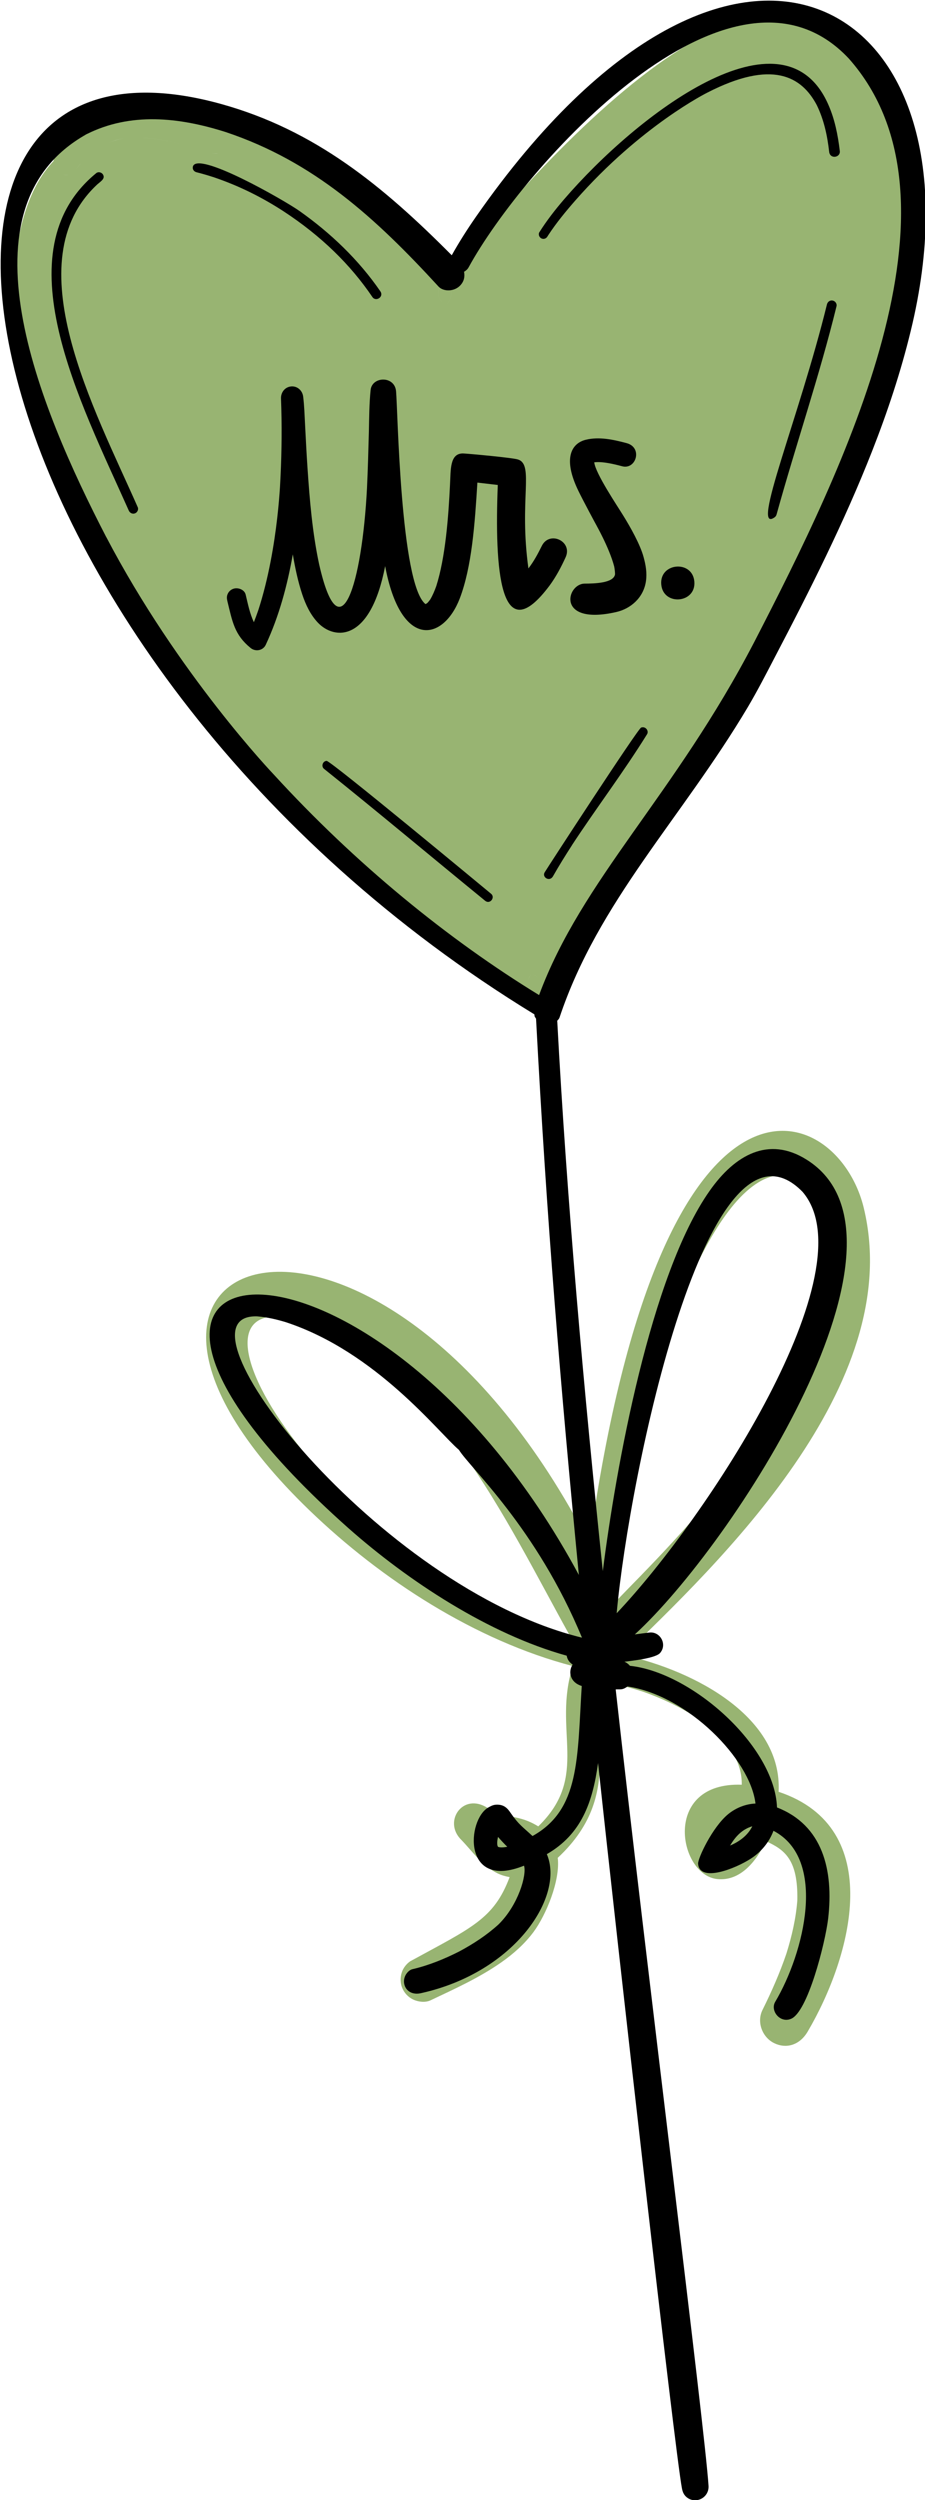
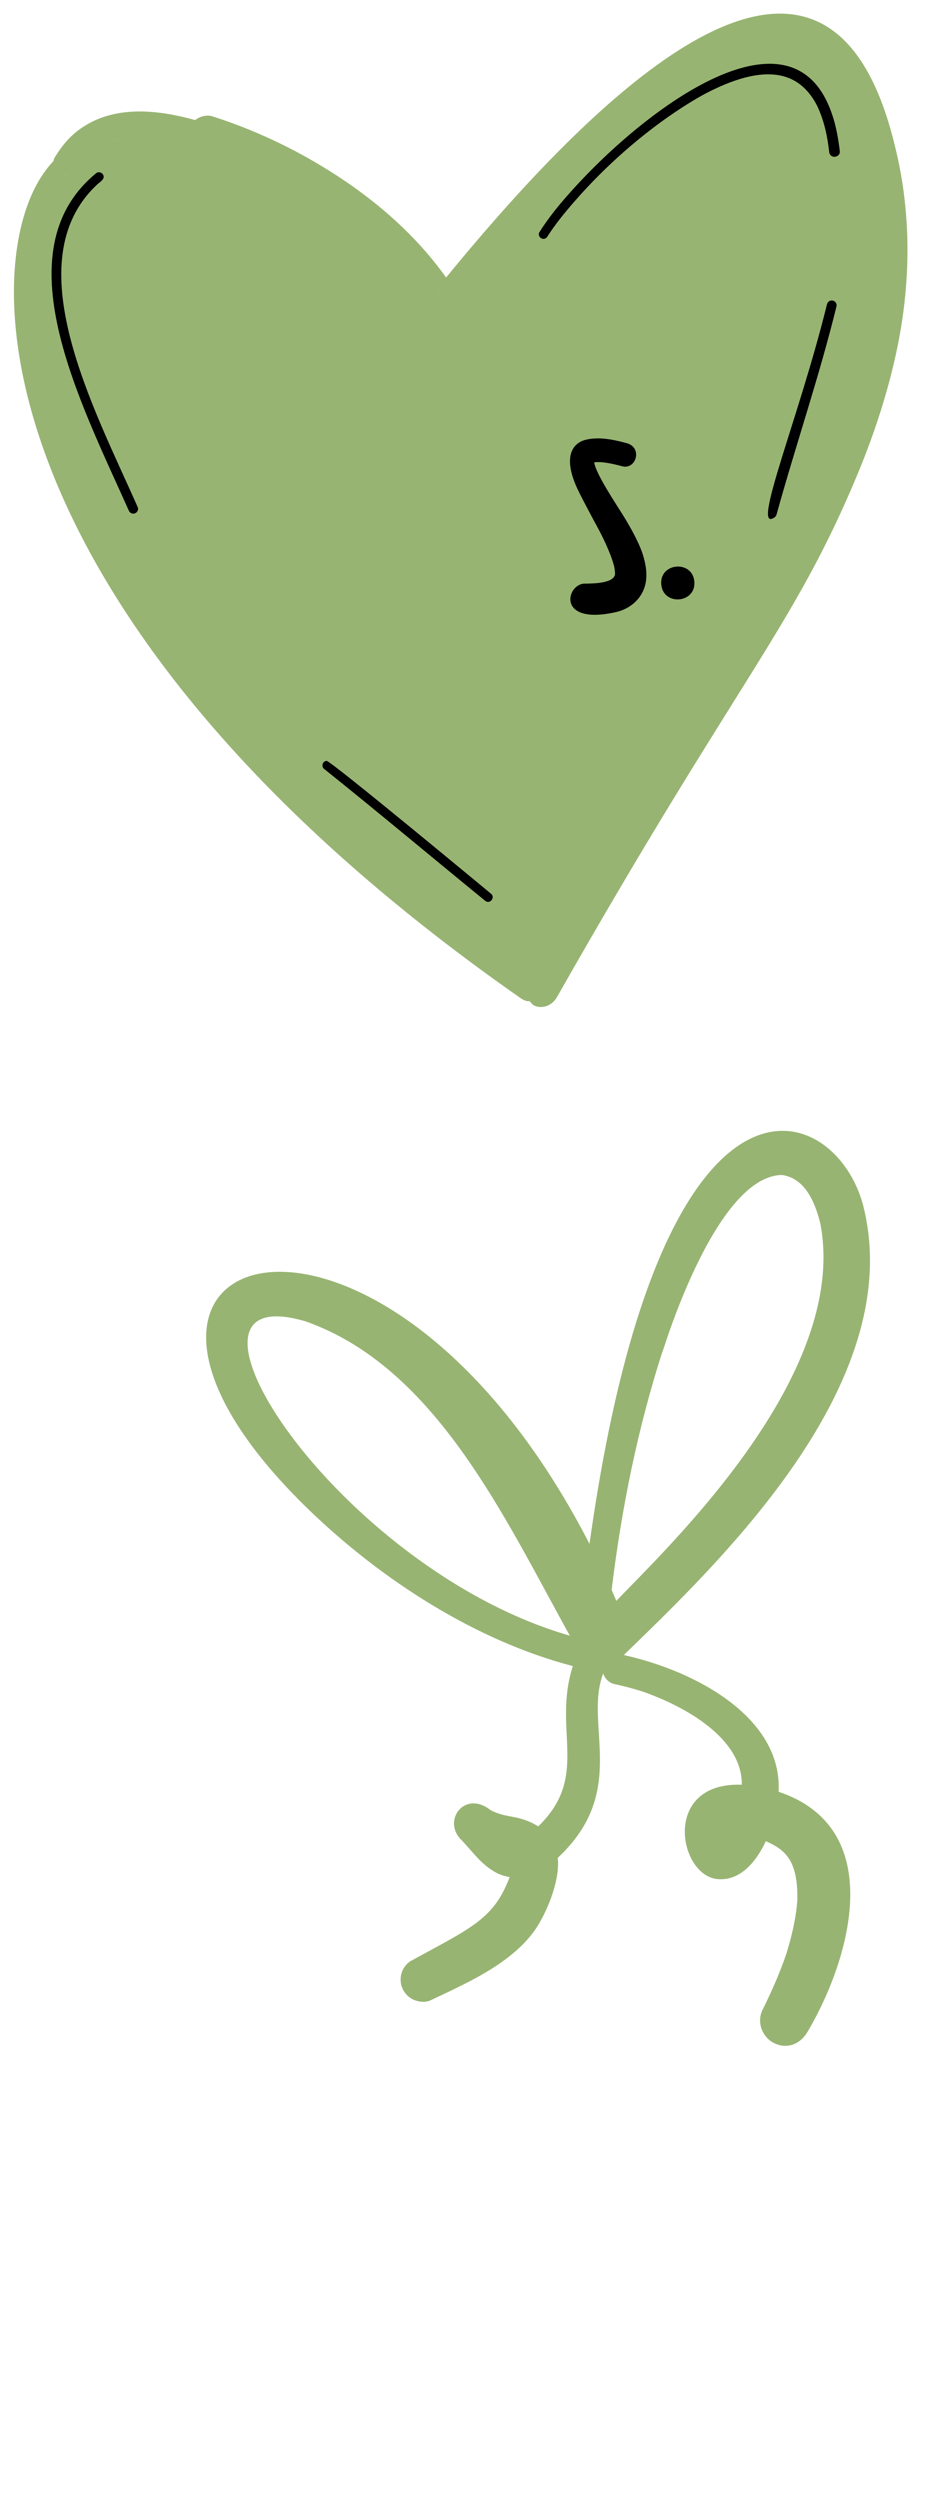
<svg xmlns="http://www.w3.org/2000/svg" width="100%" height="100%" viewBox="0 0 100 270" version="1.1" xml:space="preserve" style="fill-rule:evenodd;clip-rule:evenodd;stroke-linejoin:round;stroke-miterlimit:2;">
  <g transform="matrix(2.101,0,0,2.101,-713.447,-691.161)">
    <g>
-       <path d="M385.428,335.721C381.852,322.869 370.962,332.935 362.53,343.233C361.231,341.41 359.505,339.761 357.401,338.323C355.277,336.876 352.986,335.75 350.589,334.975C350.459,334.933 350.371,334.9 350.179,334.916C350.006,334.93 349.789,335.002 349.63,335.133C349.633,335.134 349.636,335.135 349.639,335.136C349.636,335.138 349.635,335.142 349.632,335.144C347.806,334.636 345.773,334.399 344.109,335.334C343.332,335.775 342.846,336.321 342.387,337.066C342.351,337.124 342.334,337.188 342.325,337.252C342.163,337.421 342.012,337.599 341.875,337.787C342.017,337.597 342.168,337.421 342.329,337.259C338.118,341.496 338.013,360.47 366.353,380.27C366.481,380.357 366.624,380.437 366.801,380.438C366.799,380.435 366.798,380.432 366.795,380.429C366.804,380.429 366.813,380.428 366.821,380.428C366.856,380.466 366.883,380.51 366.923,380.541C366.897,380.512 366.881,380.475 366.871,380.435C366.963,380.803 367.828,380.928 368.235,380.222C377.556,363.811 380.417,361.233 383.704,353.334C384.703,350.932 385.423,348.58 385.843,346.344C386.299,343.896 386.39,341.479 386.114,339.161C385.992,338.078 385.76,336.921 385.428,335.721ZM350.001,336.681C350.05,336.698 350.117,336.721 350.161,336.736C350.103,336.716 350.063,336.702 350.001,336.681ZM351.201,335.784C351.167,335.736 351.128,335.702 351.084,335.664C351.129,335.702 351.167,335.736 351.201,335.784ZM342.823,337.936C342.978,337.971 342.951,337.984 343.101,337.954C342.953,337.987 342.976,337.973 342.823,337.936ZM343.477,337.689C343.775,337.279 343.548,337.606 343.802,337.288C343.528,337.632 343.799,337.253 343.477,337.689ZM345.176,336.3C345.554,336.164 345.798,336.018 347.022,336.056C347.719,336.109 348.456,336.244 349.295,336.475C348.456,336.244 347.72,336.11 347.023,336.057C345.836,336.011 345.551,336.167 345.176,336.3ZM350.467,336.831C350.654,336.879 350.706,336.864 350.81,336.844C350.711,336.866 350.657,336.882 350.467,336.831ZM362.538,343.254L362.441,343.373L362.538,343.254ZM362.394,343.43C362.063,343.841 361.997,344.291 362.441,344.574C362.001,344.295 362.057,343.845 362.394,343.43ZM362.56,344.641C362.559,344.641 362.559,344.641 362.56,344.641C362.778,344.376 362.847,344.023 362.768,343.708C362.848,344.023 362.779,344.376 362.56,344.641ZM366.934,378.977C366.779,379.263 366.814,379.2 366.71,379.385C366.818,379.189 366.788,379.244 366.934,378.977ZM366.676,380.239C366.67,380.227 366.66,380.216 366.655,380.203C366.656,380.206 366.677,380.239 366.676,380.239ZM366.583,379.712C366.583,379.708 366.582,379.705 366.583,379.701C366.582,379.705 366.583,379.709 366.583,379.712ZM366.582,379.951C366.583,379.958 366.595,379.998 366.596,380.002C366.592,379.985 366.584,379.969 366.582,379.951ZM366.864,380.418L366.863,380.417C367.131,380.395 367.382,380.212 367.463,379.922C367.381,380.217 367.128,380.396 366.864,380.418ZM367.465,379.906C367.598,379.39 367.331,379.284 367.006,379.031C367.334,379.282 367.596,379.398 367.465,379.906Z" style="fill:rgb(152,180,114);fill-rule:nonzero;" />
+       <path d="M385.428,335.721C381.852,322.869 370.962,332.935 362.53,343.233C361.231,341.41 359.505,339.761 357.401,338.323C355.277,336.876 352.986,335.75 350.589,334.975C350.459,334.933 350.371,334.9 350.179,334.916C350.006,334.93 349.789,335.002 349.63,335.133C349.633,335.134 349.636,335.135 349.639,335.136C349.636,335.138 349.635,335.142 349.632,335.144C347.806,334.636 345.773,334.399 344.109,335.334C343.332,335.775 342.846,336.321 342.387,337.066C342.351,337.124 342.334,337.188 342.325,337.252C342.163,337.421 342.012,337.599 341.875,337.787C342.017,337.597 342.168,337.421 342.329,337.259C338.118,341.496 338.013,360.47 366.353,380.27C366.481,380.357 366.624,380.437 366.801,380.438C366.799,380.435 366.798,380.432 366.795,380.429C366.804,380.429 366.813,380.428 366.821,380.428C366.856,380.466 366.883,380.51 366.923,380.541C366.897,380.512 366.881,380.475 366.871,380.435C366.963,380.803 367.828,380.928 368.235,380.222C377.556,363.811 380.417,361.233 383.704,353.334C384.703,350.932 385.423,348.58 385.843,346.344C386.299,343.896 386.39,341.479 386.114,339.161C385.992,338.078 385.76,336.921 385.428,335.721ZM350.001,336.681C350.05,336.698 350.117,336.721 350.161,336.736C350.103,336.716 350.063,336.702 350.001,336.681ZM351.201,335.784C351.167,335.736 351.128,335.702 351.084,335.664C351.129,335.702 351.167,335.736 351.201,335.784ZM342.823,337.936C342.978,337.971 342.951,337.984 343.101,337.954C342.953,337.987 342.976,337.973 342.823,337.936ZM343.477,337.689C343.775,337.279 343.548,337.606 343.802,337.288C343.528,337.632 343.799,337.253 343.477,337.689ZM345.176,336.3C345.554,336.164 345.798,336.018 347.022,336.056C347.719,336.109 348.456,336.244 349.295,336.475C348.456,336.244 347.72,336.11 347.023,336.057C345.836,336.011 345.551,336.167 345.176,336.3ZM350.467,336.831C350.654,336.879 350.706,336.864 350.81,336.844C350.711,336.866 350.657,336.882 350.467,336.831ZM362.538,343.254L362.441,343.373L362.538,343.254ZM362.394,343.43C362.063,343.841 361.997,344.291 362.441,344.574C362.001,344.295 362.057,343.845 362.394,343.43ZM362.56,344.641C362.559,344.641 362.559,344.641 362.56,344.641C362.778,344.376 362.847,344.023 362.768,343.708C362.848,344.023 362.779,344.376 362.56,344.641ZM366.934,378.977C366.779,379.263 366.814,379.2 366.71,379.385C366.818,379.189 366.788,379.244 366.934,378.977ZM366.676,380.239C366.67,380.227 366.66,380.216 366.655,380.203C366.656,380.206 366.677,380.239 366.676,380.239ZM366.583,379.712C366.583,379.708 366.582,379.705 366.583,379.701C366.582,379.705 366.583,379.709 366.583,379.712ZM366.582,379.951C366.583,379.958 366.595,379.998 366.596,380.002ZM366.864,380.418L366.863,380.417C367.131,380.395 367.382,380.212 367.463,379.922C367.381,380.217 367.128,380.396 366.864,380.418ZM367.465,379.906C367.598,379.39 367.331,379.284 367.006,379.031C367.334,379.282 367.596,379.398 367.465,379.906Z" style="fill:rgb(152,180,114);fill-rule:nonzero;" />
      <path d="M369.908,408.33C359.029,387.192 341.212,392.851 355.509,406.615C359.189,410.157 364.018,413.299 369.05,414.611C367.987,417.928 369.952,420.253 367.271,422.851C366.25,422.221 365.65,422.463 364.813,422.012C363.473,420.961 362.315,422.57 363.31,423.542C363.924,424.18 364.368,424.864 365.168,425.261C365.361,425.356 365.577,425.419 365.787,425.457C365.791,425.458 365.794,425.458 365.798,425.459C364.984,427.623 363.837,428.06 360.671,429.792C360.511,429.909 360.386,430.056 360.298,430.233C360.169,430.51 360.152,430.833 360.257,431.12C360.358,431.396 360.569,431.626 360.834,431.752C361.092,431.875 361.454,431.919 361.721,431.796C362.969,431.205 364.241,430.633 365.375,429.837C365.993,429.405 366.585,428.879 367.033,428.273C367.667,427.415 368.414,425.64 368.274,424.468C371.955,421.038 369.604,417.632 370.613,414.988C370.696,415.26 370.918,415.48 371.211,415.541C371.688,415.642 372.16,415.768 372.627,415.916C374.866,416.691 377.786,418.35 377.742,420.71C373.636,420.56 374.468,425.334 376.47,425.558C377.646,425.686 378.484,424.679 378.981,423.61C379.967,424.055 380.641,424.57 380.602,426.65C380.531,427.583 380.319,428.494 380.04,429.39C379.702,430.383 379.281,431.338 378.814,432.278C378.497,432.907 378.795,433.699 379.419,433.998C379.999,434.28 380.706,434.134 381.139,433.393C383.4,429.546 385.206,422.932 379.639,421.073C379.839,417.267 375.397,414.865 371.673,414.044C376.428,409.424 386.22,400.198 384.024,391.073C382.702,385.518 373.621,381.81 369.908,408.33ZM355.324,396.9C362.003,399.269 365.53,406.983 368.896,413.049C356.864,409.586 347.177,394.458 355.324,396.9ZM371.289,411.259C371.208,411.071 371.13,410.882 371.047,410.695C371.554,406.518 372.391,402.335 373.713,398.287C373.198,400.15 376.057,389.441 379.8,389.367C380.972,389.512 381.514,390.735 381.789,391.88C383.274,399.714 373.872,408.551 371.289,411.259Z" style="fill:rgb(152,180,114);fill-rule:nonzero;" />
      <path d="M373.649,398.482C373.665,398.436 373.681,398.391 373.695,398.344C373.648,398.485 373.649,398.482 373.649,398.482Z" style="fill:rgb(152,180,114);fill-rule:nonzero;" />
    </g>
    <g>
      <path d="M344.022,335.87C344.023,335.869 344.025,335.869 344.026,335.868C344.025,335.869 344.022,335.871 344.022,335.87Z" style="fill-rule:nonzero;" />
-       <path d="M364.076,340.095C363.626,340.742 363.202,341.405 362.82,342.09C359.286,338.535 355.793,335.656 350.956,334.314C331.238,328.845 337.598,363.113 367.071,381.11C367.097,381.253 367.042,381.147 367.158,381.334C367.705,391.696 368.416,400.213 369.361,409.928C358.721,390.18 340.074,392.039 357.49,407.509C360.572,410.237 364.729,412.967 368.735,414.077C368.765,414.271 368.881,414.431 369.04,414.532C368.783,414.936 368.939,415.467 369.509,415.634C369.277,419.372 369.416,421.992 366.976,423.347C366.45,422.86 366.268,422.763 365.861,422.176C365.687,421.914 365.507,421.724 365.126,421.735C364.967,421.737 364.847,421.799 364.713,421.873C363.594,422.491 363.348,426.156 366.539,424.871C366.689,425.346 366.243,426.897 365.224,427.894C364.613,428.448 363.925,428.896 363.2,429.284C362.435,429.67 361.634,429.998 360.794,430.193C360.638,430.228 360.496,430.388 360.43,430.526C360.211,430.983 360.54,431.584 361.244,431.423C366.104,430.345 368.635,426.425 367.712,424.279C369.486,423.254 370.067,421.637 370.349,419.594C371.332,428.811 374.295,454.912 374.661,456.861C374.695,457.05 374.752,457.204 374.903,457.332C375.377,457.721 376.072,457.356 376.033,456.747C375.849,453.837 372.832,429.996 371.256,415.81C371.522,415.794 371.59,415.856 371.866,415.659C374.976,416.13 378.181,419.4 378.449,421.677C377.94,421.7 377.451,421.894 377.05,422.217C376.226,422.891 375.474,424.51 375.496,424.774C375.577,425.749 377.409,425.03 378.212,424.507C378.723,424.179 379.151,423.679 379.374,423.078C382.16,424.531 380.954,429.366 379.461,431.875C379.2,432.328 379.704,432.966 380.258,432.751C381.129,432.445 382.036,428.852 382.187,427.602C382.481,425.082 381.899,422.789 379.556,421.878C379.44,418.727 375.183,414.941 371.99,414.597C371.911,414.507 371.817,414.432 371.705,414.388C372.08,414.338 373.308,414.213 373.543,413.935C373.919,413.491 373.548,412.841 373.014,412.885C373.01,412.885 373.006,412.886 373.002,412.886C372.748,412.915 372.493,412.95 372.239,412.984C377.279,408.377 387.542,392.591 381.067,388.571C379.133,387.365 377.402,388.313 376.09,390.182C373.044,394.497 371.261,404.445 370.593,409.731C369.629,400.547 368.742,390.694 368.248,381.437C368.296,381.387 368.345,381.336 368.365,381.276C370.355,375.31 374.657,371.028 378.057,365.312C378.549,364.48 378.992,363.619 379.438,362.762C381.256,359.292 383.023,355.794 384.456,352.142C385.243,350.137 385.926,348.084 386.435,345.987C390.562,329.115 377.488,320.866 364.076,340.095ZM365.197,422.979L365.195,422.979L365.197,422.979ZM365.201,423.902C365.123,423.791 365.17,423.523 365.201,423.392C365.34,423.555 365.546,423.773 365.676,423.898C365.566,423.927 365.308,423.955 365.201,423.902ZM351.775,396.883C351.771,396.886 351.768,396.89 351.764,396.893C351.765,396.892 351.776,396.882 351.775,396.883ZM351.763,396.893C351.762,396.895 351.74,396.914 351.738,396.916C351.746,396.908 351.755,396.901 351.763,396.893ZM352.805,396.634C353.314,396.674 353.811,396.789 354.297,396.938C358.95,398.475 362.142,402.611 363.191,403.499C363.739,404.4 367.186,407.502 369.521,413.15C359.048,410.594 348.048,396.484 352.805,396.634ZM375.706,424.298C375.746,424.261 375.735,424.27 375.772,424.251C375.75,424.265 375.727,424.281 375.706,424.298ZM377.142,423.837C377.419,423.368 377.765,422.999 378.285,422.846C378.057,423.313 377.622,423.634 377.142,423.837ZM380.869,390.231C384.318,394.247 375.96,406.992 371.306,411.895C371.959,404.74 375.997,385.264 380.869,390.231ZM378.401,361.941C374.279,369.876 369.525,374.156 367.314,380.119C362.629,377.254 357.862,373.369 353.659,368.778C353.659,368.778 348.745,363.645 345.034,356.558C345.038,356.568 345.043,356.579 345.048,356.589C341.533,349.808 337.312,339.63 344.022,335.87C343.994,335.886 343.965,335.901 343.935,335.914C344.047,335.856 344.137,335.807 344.027,335.867C346.28,334.735 348.764,334.984 351.195,335.758C355.734,337.276 358.899,340.169 362.143,343.701C362.391,343.967 362.973,343.978 363.288,343.606C363.439,343.428 363.505,343.215 363.453,342.938C363.547,342.885 363.632,342.812 363.688,342.71C366.448,337.643 377.188,325.517 383.251,331.977C389.781,339.339 382.927,353.165 378.401,361.941Z" style="fill-rule:nonzero;" />
-       <path d="M367.867,359.049C368.192,358.604 368.451,358.114 368.679,357.614C369.054,356.796 367.852,356.229 367.455,357.028C367.247,357.447 367.04,357.833 366.765,358.187C366.278,354.671 367.059,352.885 366.247,352.594L366.243,352.594C366.049,352.502 363.643,352.287 363.427,352.278C362.702,352.244 362.774,353.144 362.731,353.866C362.652,355.548 362.493,357.619 362.025,359.092C361.94,359.331 361.842,359.565 361.714,359.782C361.671,359.842 361.625,359.899 361.576,359.953C361.553,359.972 361.529,359.989 361.504,360.006C361.496,360.009 361.488,360.012 361.48,360.015C361.476,360.015 361.472,360.016 361.468,360.016C361.465,360.016 361.463,360.015 361.46,360.015C360.178,358.96 360.042,350.042 359.955,349.085C359.887,348.27 358.718,348.307 358.645,349.017C358.574,349.725 358.571,350.438 358.556,351.149C358.531,352.12 358.504,353.093 358.459,354.063C358.204,358.981 357.069,362.724 355.992,357.956C355.647,356.335 355.509,354.673 355.398,353.027C355.347,352.281 355.311,351.538 355.272,350.794C355.247,350.312 355.233,349.833 355.175,349.357C355.138,349.046 354.878,348.805 354.559,348.832C354.236,348.859 354.023,349.139 354.034,349.452C354.085,350.782 354.074,352.113 354.011,353.445C354.01,353.309 353.935,357.044 352.863,360.344C352.882,360.275 352.804,360.529 352.638,360.953C352.426,360.502 352.331,360.013 352.215,359.53C352.149,359.266 351.806,359.15 351.574,359.236C351.452,359.279 351.349,359.373 351.296,359.488C351.233,359.619 351.243,359.74 351.277,359.878C351.532,360.914 351.634,361.599 352.471,362.277C352.721,362.482 353.114,362.412 353.251,362.109C353.935,360.641 354.36,359.061 354.642,357.463C354.759,358.155 354.905,358.852 355.127,359.521C355.304,360.053 355.551,360.576 355.94,360.983C356.781,361.859 358.631,362.013 359.393,358.067C360.199,362.369 362.387,361.934 363.234,359.726C363.853,358.101 364.008,355.908 364.139,353.775C364.243,353.787 365.035,353.88 365.189,353.897C365.02,358.194 365.287,362.516 367.867,359.049Z" style="fill-rule:nonzero;" />
      <path d="M352.87,360.312C352.874,360.301 352.878,360.29 352.882,360.279C352.896,360.237 352.883,360.271 352.87,360.312Z" style="fill-rule:nonzero;" />
      <path d="M371.65,355.48C371.345,354.98 370.213,353.307 370.152,352.733C370.57,352.677 371.183,352.827 371.59,352.936C372.307,353.124 372.659,351.97 371.816,351.746C371.125,351.563 370.409,351.406 369.717,351.573C369.001,351.75 368.507,352.498 369.337,354.202C369.591,354.726 370.265,355.975 370.249,355.94C370.269,355.977 370.288,356.014 370.308,356.051C370.175,355.818 370.927,357.109 371.18,358.092C371.204,358.222 371.22,358.352 371.223,358.483C371.159,358.95 370.141,358.965 369.664,358.968C368.718,358.966 368.169,361.135 371.279,360.43C372.015,360.265 372.69,359.702 372.813,358.839C372.874,358.416 372.803,358.012 372.692,357.607C372.517,356.955 372.007,356.056 371.65,355.48Z" style="fill-rule:nonzero;" />
      <path d="M373.6,359.006C373.693,360.128 375.396,359.987 375.303,358.864C375.209,357.743 373.507,357.884 373.6,359.006Z" style="fill-rule:nonzero;" />
      <path d="M344.589,338.439C344.784,338.273 345.011,338.137 344.863,337.923C344.791,337.821 344.629,337.784 344.529,337.866C339.62,341.878 343.718,349.639 346.2,355.21C346.255,355.335 346.386,355.405 346.519,355.357C346.637,355.314 346.717,355.163 346.663,355.042C344.452,350.027 340.309,342.401 344.589,338.439Z" style="fill-rule:nonzero;" />
-       <path d="M349.688,337.822C349.971,337.895 350.255,337.974 350.532,338.066C350.527,338.063 350.521,338.061 350.516,338.059C351.938,338.535 353.118,339.152 354.151,339.82C356.118,341.105 357.617,342.585 358.734,344.232C358.911,344.501 359.344,344.229 359.146,343.943C358.028,342.318 356.587,340.945 354.981,339.811C354.228,339.278 349.669,336.66 349.497,337.547C349.473,337.681 349.563,337.792 349.688,337.822Z" style="fill-rule:nonzero;" />
      <path d="M368.604,339.21C368.142,339.747 367.705,340.308 367.326,340.909C367.293,340.96 367.296,341.037 367.315,341.091C367.338,341.148 367.379,341.196 367.437,341.225C367.491,341.25 367.558,341.256 367.619,341.232C367.68,341.209 367.717,341.168 367.75,341.114C367.764,341.092 367.778,341.069 367.792,341.047C368.205,340.419 368.682,339.84 369.175,339.277C372.563,335.418 375.967,333.731 375.967,333.731C379.307,332.013 380.823,332.893 381.604,334.372C381.972,335.128 382.146,335.937 382.241,336.779C382.292,337.161 382.824,337.07 382.788,336.734C382.69,335.914 382.53,335.096 382.194,334.341C379.878,329.076 372.334,334.879 368.604,339.21Z" style="fill-rule:nonzero;" />
      <path d="M382.349,344.414C382.239,344.423 382.154,344.507 382.126,344.616C380.686,350.465 378.176,356.448 379.433,355.56C379.492,355.518 379.524,355.46 379.541,355.388C380.53,351.817 381.735,348.31 382.618,344.711C382.655,344.561 382.523,344.399 382.349,344.414Z" style="fill-rule:nonzero;" />
      <path d="M356.379,368.079C356.173,368.096 356.091,368.367 356.251,368.492C359.038,370.721 361.771,373.014 364.538,375.271C364.791,375.476 365.075,375.093 364.841,374.909C364.679,374.778 356.585,368.062 356.379,368.079Z" style="fill-rule:nonzero;" />
-       <path d="M372.564,366.368C372.39,366.432 367.699,373.64 367.599,373.813C367.455,374.064 367.851,374.312 368.026,374.018C368.339,373.467 368.671,372.933 369.015,372.402C369.001,372.418 368.992,372.437 368.979,372.453C370.248,370.515 371.651,368.672 372.873,366.704C372.974,366.534 372.79,366.285 372.564,366.368Z" style="fill-rule:nonzero;" />
    </g>
  </g>
</svg>